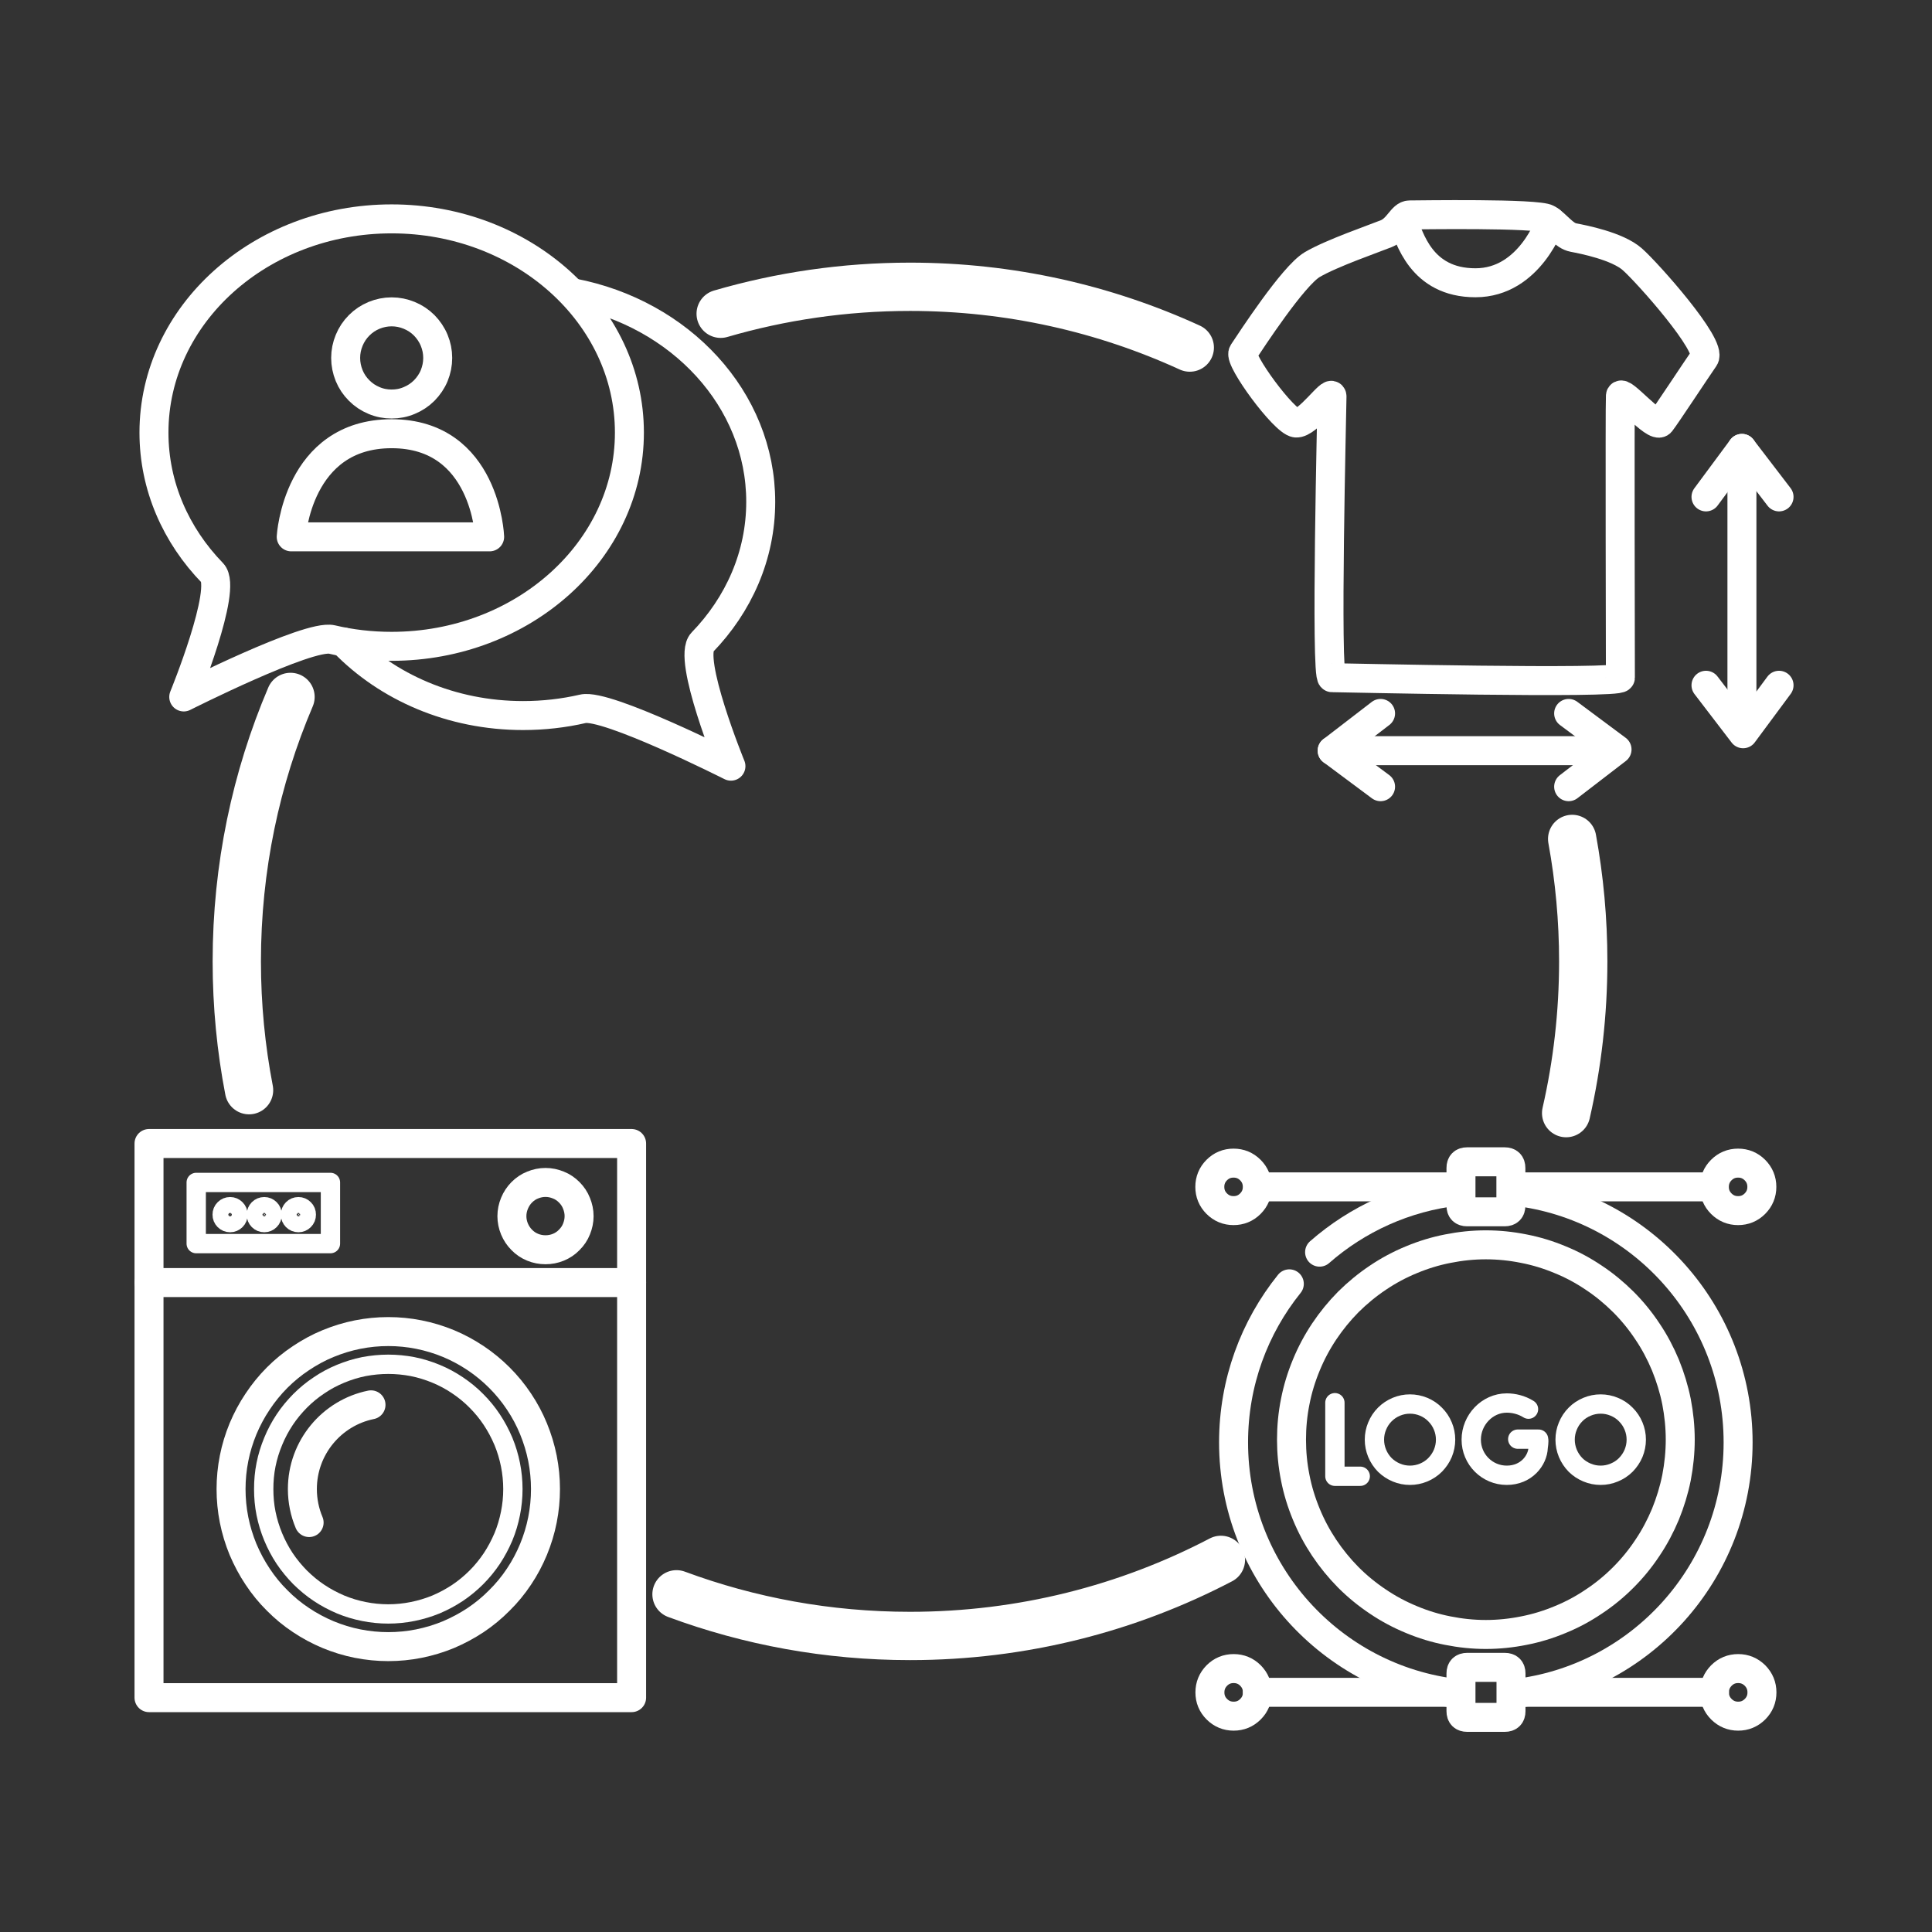
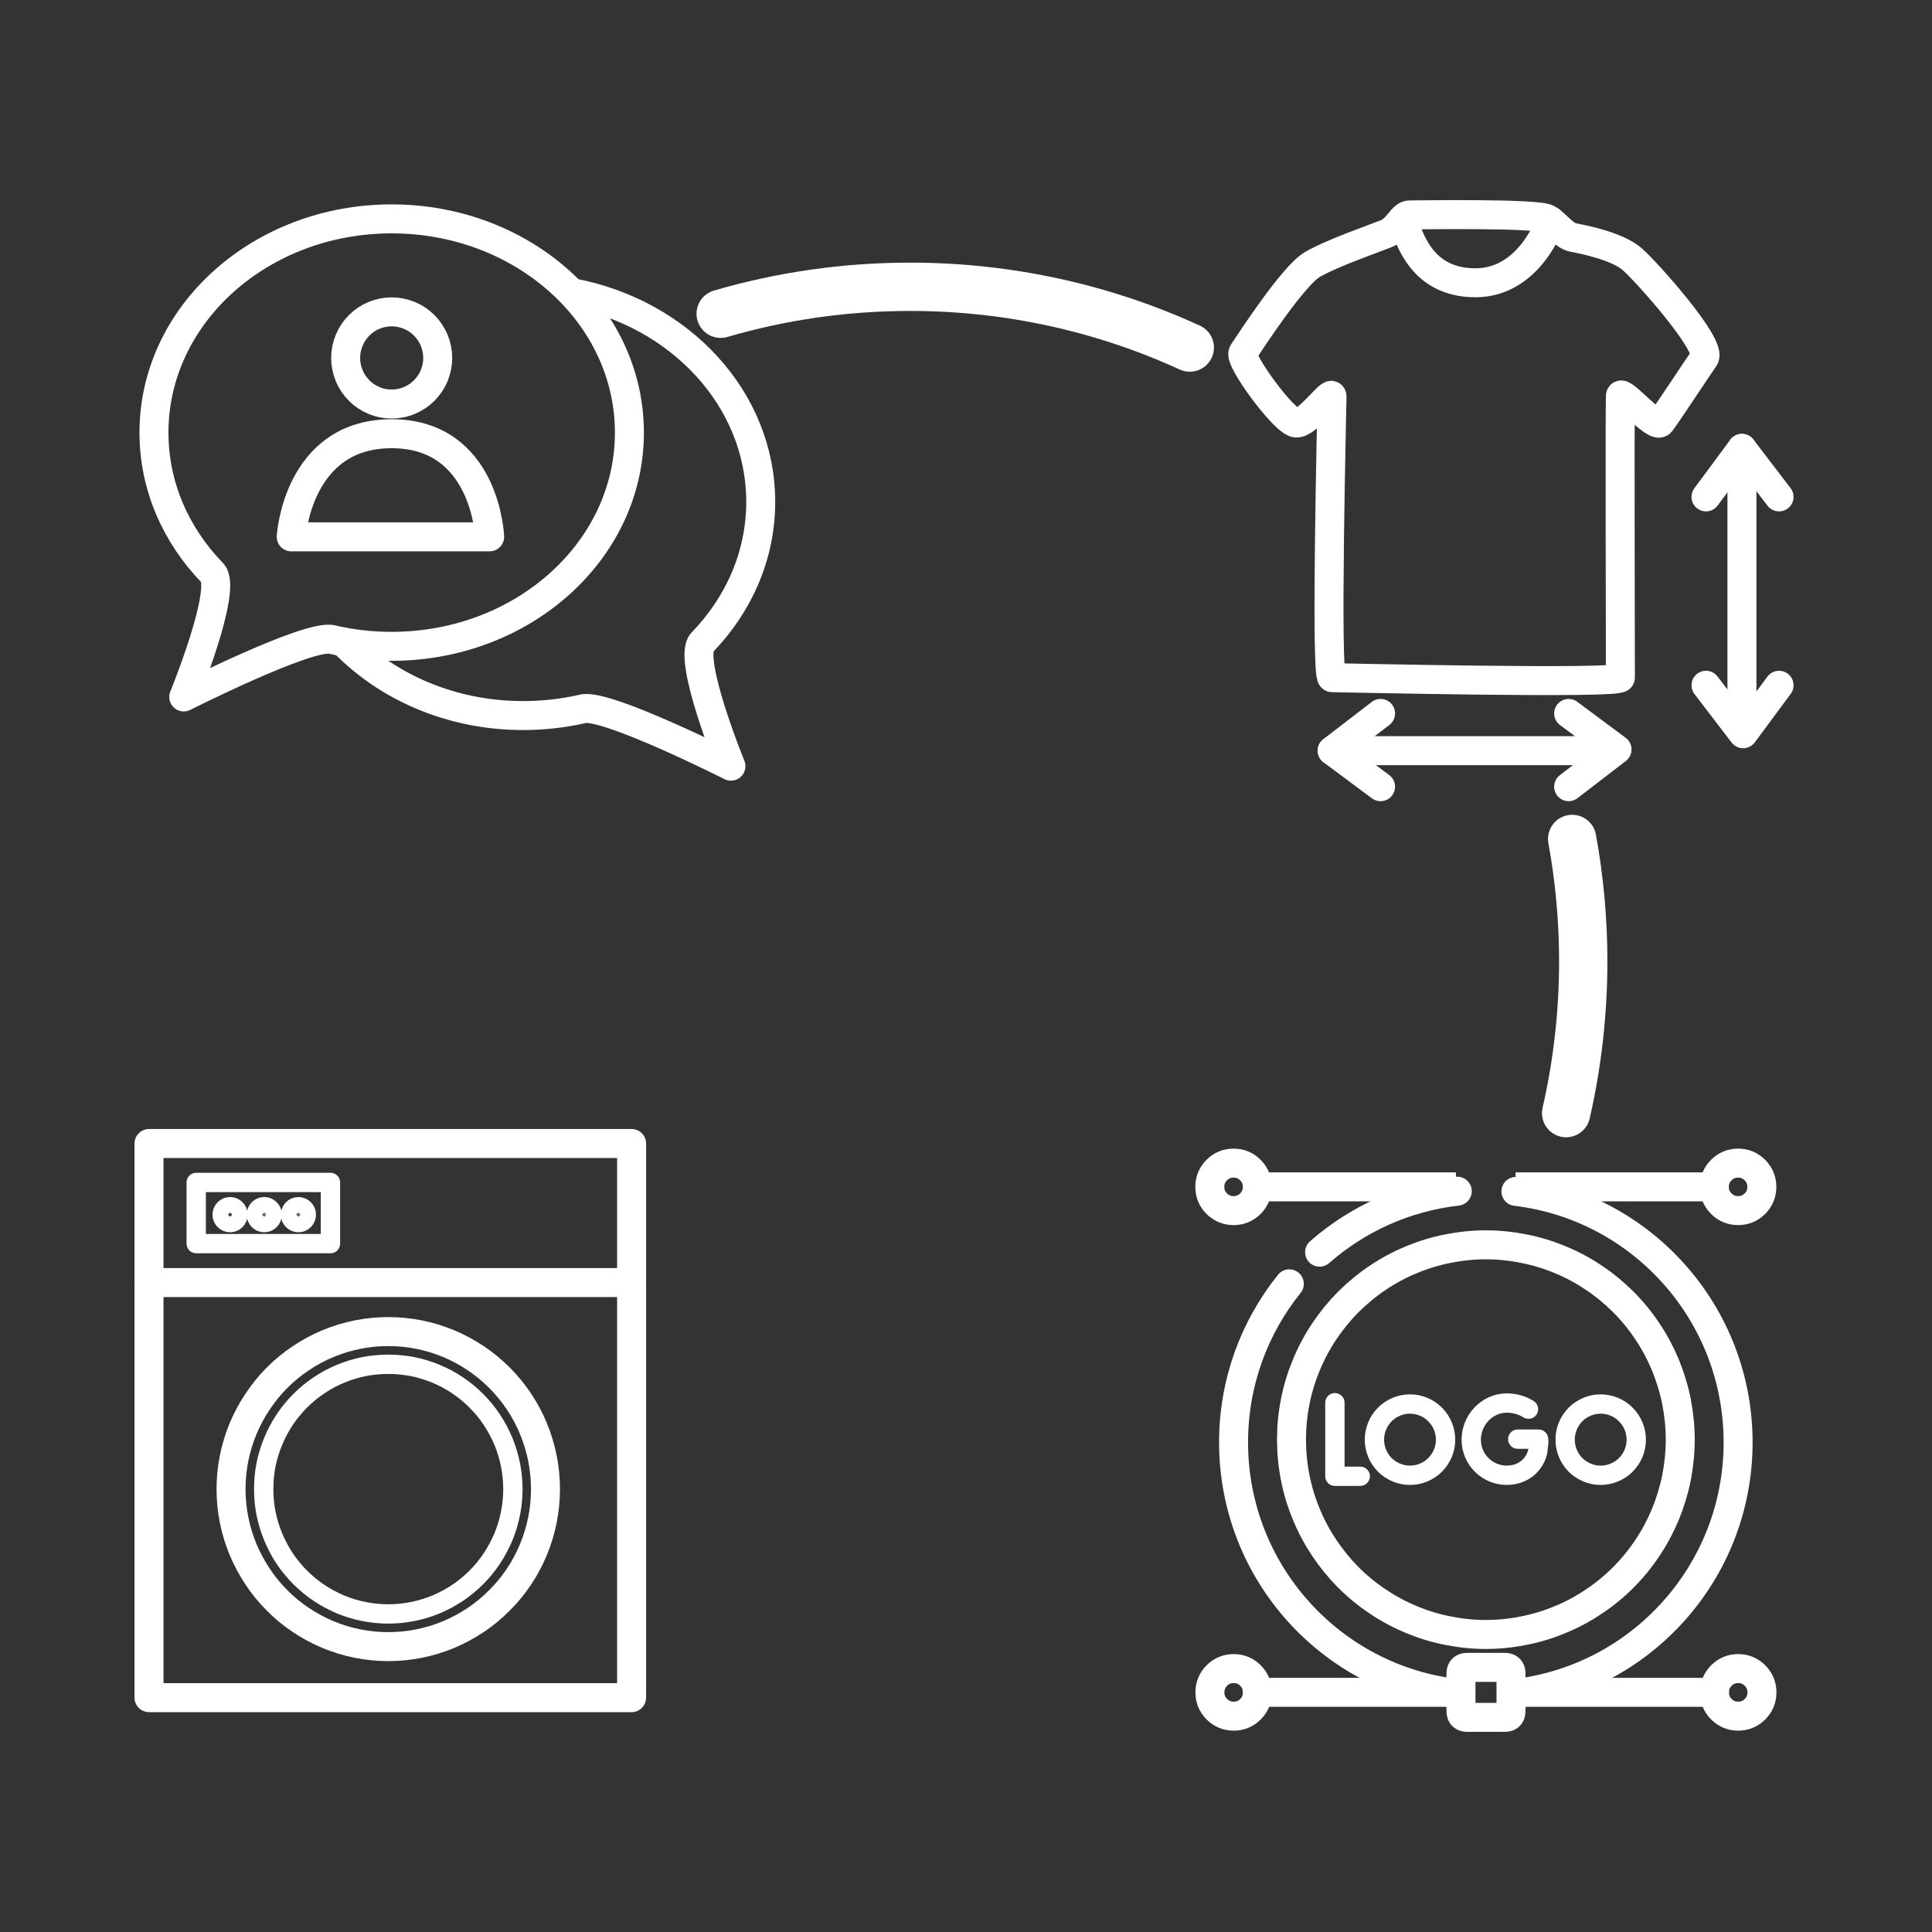
<svg xmlns="http://www.w3.org/2000/svg" version="1.1" id="Ebene_1" x="0px" y="0px" viewBox="0 0 100 100" style="enable-background:new 0 0 100 100;" xml:space="preserve">
  <rect x="0" y="0" width="100" height="100" fill="#333333" stroke="none" />
  <style type="text/css">
	.st0{fill:none;stroke:#FFFFFF;stroke-width:1.5;stroke-linecap:round;stroke-linejoin:round;}
	.st1{fill:none;stroke:#FFFFFF;stroke-width:1.5;stroke-miterlimit:10;}
	.st2{fill:none;stroke:#FFFFFF;stroke-linecap:round;stroke-linejoin:round;}
	.st3{fill:none;stroke:#FFFFFF;stroke-miterlimit:10;}
	.st4{fill:none;stroke:#FFFFFF;stroke-width:2.5;stroke-linecap:round;stroke-linejoin:round;}
</style>
  <path class="st0" d="M64.339,18.25c0.417-0.625,2.583-3.958,3.578-4.552c0.995-0.589,3.234-1.359,3.838-1.604  c0.63-0.26,0.802-0.969,1.208-0.969s6.646-0.104,7.141,0.208c0.5,0.307,0.839,0.87,1.339,0.964  c0.495,0.094,2.271,0.438,3.047,1.125c0.776,0.682,4.162,4.484,3.724,5.109c-0.432,0.62-1.974,2.969-2.26,3.333  c-0.292,0.359-2.052-1.776-2.083-1.37c-0.031,0.401,0,14.24,0,14.583c0,0.339-14.578,0-14.927,0s0-14.13,0-14.552  c0-0.427-1.255,1.427-1.865,1.37C66.464,21.833,64.099,18.609,64.339,18.25z" />
  <path class="st0" d="M72.609,11.438c0.344,0.828,0.927,3.198,3.76,3.198s3.891-3.198,3.891-3.198" />
  <path class="st0" d="M68.953,38.854h14.464" />
  <path class="st0" d="M71.458,36.927l-2.505,1.927l2.505,1.865" />
  <path class="st0" d="M81.193,40.719l2.505-1.927l-2.505-1.865" />
  <path class="st0" d="M90.162,23.208v14.495" />
  <path class="st0" d="M92.083,25.719l-1.922-2.51l-1.859,2.51" />
  <path class="st0" d="M88.302,35.469l1.922,2.51l1.859-2.51" />
  <path class="st0" d="M32.578,22.391c0-6.109-5.51-11.062-12.307-11.062c-6.792,0-12.302,4.953-12.302,11.062  c0,2.781,1.141,5.323,3.026,7.266c0.802,0.828-1.484,6.417-1.484,6.417s6.448-3.255,7.667-2.974  c0.99,0.234,2.026,0.354,3.094,0.354C27.068,33.453,32.578,28.5,32.578,22.391z" />
  <path class="st0" d="M29.641,15.156c5.562,1.062,9.734,5.505,9.734,10.818c0,2.781-1.141,5.323-3.026,7.271  c-0.802,0.823,1.484,6.412,1.484,6.412s-6.448-3.255-7.662-2.969c-0.99,0.229-2.031,0.349-3.099,0.349  c-3.713,0-7.037-1.474-9.292-3.807" />
  <path class="st0" d="M22.656,18.526c0,0.318-0.062,0.62-0.182,0.917c-0.12,0.292-0.297,0.547-0.516,0.771  c-0.224,0.224-0.484,0.396-0.776,0.516c-0.292,0.125-0.594,0.182-0.911,0.182c-0.312,0-0.62-0.057-0.911-0.182  c-0.292-0.12-0.547-0.292-0.771-0.516c-0.224-0.224-0.396-0.479-0.516-0.771c-0.12-0.297-0.182-0.599-0.182-0.917  c0-0.318,0.062-0.62,0.182-0.911c0.12-0.292,0.292-0.552,0.516-0.776c0.224-0.224,0.479-0.396,0.771-0.516  c0.292-0.12,0.599-0.182,0.911-0.182c0.318,0,0.62,0.062,0.911,0.182c0.292,0.12,0.552,0.292,0.776,0.516  c0.219,0.224,0.396,0.484,0.516,0.776C22.594,17.906,22.656,18.208,22.656,18.526z" />
  <path class="st0" d="M25.344,27.787c0,0-0.198-5.338-5.073-5.338c-4.891,0-5.198,5.338-5.198,5.338H25.344z" />
  <path class="st1" d="M86.969,74.516c0,0.661-0.068,1.318-0.193,1.969c-0.13,0.646-0.323,1.276-0.573,1.891  c-0.255,0.609-0.562,1.193-0.932,1.74c-0.365,0.552-0.781,1.062-1.25,1.531c-0.469,0.469-0.974,0.885-1.526,1.25  c-0.547,0.37-1.125,0.682-1.74,0.932c-0.609,0.255-1.24,0.448-1.885,0.573  c-0.646,0.13-1.302,0.198-1.964,0.198s-1.312-0.068-1.964-0.198c-0.646-0.125-1.276-0.318-1.885-0.573  c-0.609-0.25-1.193-0.562-1.74-0.932c-0.547-0.365-1.057-0.781-1.526-1.25c-0.464-0.469-0.88-0.979-1.25-1.531  c-0.365-0.547-0.677-1.13-0.927-1.74c-0.255-0.615-0.448-1.245-0.573-1.891  c-0.13-0.651-0.193-1.307-0.193-1.969s0.062-1.318,0.193-1.969c0.125-0.646,0.318-1.276,0.573-1.891  c0.25-0.609,0.562-1.193,0.927-1.74c0.37-0.552,0.786-1.062,1.25-1.531c0.469-0.464,0.979-0.885,1.526-1.25  c0.547-0.37,1.13-0.682,1.74-0.932c0.609-0.255,1.24-0.448,1.885-0.573c0.651-0.13,1.302-0.198,1.964-0.198  s1.318,0.068,1.964,0.198c0.646,0.125,1.276,0.318,1.885,0.573c0.615,0.25,1.193,0.562,1.74,0.932  c0.552,0.365,1.057,0.786,1.526,1.25c0.469,0.469,0.885,0.979,1.25,1.531c0.37,0.547,0.677,1.13,0.932,1.74  c0.25,0.615,0.443,1.245,0.573,1.891C86.901,73.198,86.969,73.854,86.969,74.516z" />
  <path class="st0" d="M75.427,61.656c-2.713,0.307-5.177,1.448-7.125,3.156" />
  <path class="st0" d="M78.365,87.662c6.526-0.729,11.599-6.271,11.599-13.005c0-6.698-5.021-12.219-11.5-12.99" />
  <path class="st0" d="M66.735,66.451c-1.806,2.244-2.886,5.097-2.886,8.205c0,6.719,5.057,12.26,11.568,13" />
  <path class="st1" d="M91.193,61.432c0,0.339-0.12,0.63-0.359,0.87c-0.24,0.24-0.531,0.359-0.87,0.359  c-0.339,0-0.63-0.12-0.87-0.359c-0.24-0.24-0.359-0.531-0.359-0.87c0-0.339,0.12-0.63,0.359-0.87  c0.24-0.24,0.531-0.359,0.87-0.359c0.339,0,0.63,0.12,0.87,0.359C91.073,60.802,91.193,61.094,91.193,61.432z  " />
  <path class="st1" d="M65.078,61.432c0,0.339-0.12,0.63-0.359,0.87c-0.24,0.24-0.531,0.359-0.87,0.359  c-0.339,0-0.63-0.12-0.87-0.359c-0.24-0.24-0.359-0.531-0.359-0.87c0-0.339,0.12-0.63,0.359-0.87  c0.24-0.24,0.531-0.359,0.87-0.359c0.339,0,0.63,0.12,0.87,0.359C64.958,60.802,65.078,61.094,65.078,61.432  z" />
  <path class="st1" d="M78.448,61.432h10.287" />
  <path class="st1" d="M65.078,61.432h10.281" />
-   <path class="st1" d="M75.932,60.135h1.953c0.213,0,0.318,0.104,0.318,0.318v1.958c0,0.208-0.104,0.312-0.318,0.312  h-1.953c-0.208,0-0.312-0.104-0.312-0.312v-1.958C75.62,60.24,75.724,60.135,75.932,60.135z" />
  <path class="st0" d="M91.198,87.599c0,0.339-0.12,0.63-0.359,0.87c-0.245,0.24-0.531,0.359-0.87,0.359  s-0.63-0.12-0.87-0.359c-0.24-0.24-0.359-0.531-0.359-0.87c0-0.344,0.12-0.63,0.359-0.875  c0.24-0.24,0.531-0.359,0.87-0.359s0.625,0.12,0.87,0.359C91.078,86.969,91.198,87.255,91.198,87.599z" />
  <path class="st0" d="M65.083,87.599c0,0.339-0.12,0.63-0.359,0.87c-0.24,0.24-0.531,0.359-0.87,0.359  s-0.63-0.12-0.87-0.359c-0.24-0.24-0.359-0.531-0.359-0.87c0-0.344,0.12-0.63,0.359-0.875  c0.24-0.24,0.531-0.359,0.87-0.359s0.63,0.12,0.87,0.359C64.964,86.969,65.083,87.255,65.083,87.599z" />
  <path class="st0" d="M78.448,87.594h10.292" />
  <path class="st0" d="M65.083,87.594h10.281" />
  <path class="st0" d="M75.938,86.302h1.953c0.213,0,0.318,0.104,0.318,0.312v1.958c0,0.213-0.104,0.318-0.318,0.318  h-1.953c-0.208,0-0.318-0.104-0.318-0.318v-1.958C75.62,86.406,75.729,86.302,75.938,86.302z" />
  <path class="st2" d="M69.094,72.604v3.807h1.312" />
  <path class="st2" d="M74.823,74.516c0,0.245-0.047,0.479-0.141,0.708c-0.094,0.224-0.229,0.422-0.401,0.599  c-0.172,0.172-0.37,0.302-0.594,0.396c-0.229,0.094-0.464,0.141-0.708,0.141c-0.245,0-0.479-0.047-0.703-0.141  c-0.224-0.094-0.422-0.224-0.599-0.396c-0.172-0.177-0.302-0.375-0.396-0.599c-0.094-0.229-0.141-0.464-0.141-0.708  c0-0.245,0.047-0.479,0.141-0.703c0.094-0.229,0.224-0.427,0.396-0.599c0.177-0.177,0.375-0.307,0.599-0.401  c0.224-0.094,0.458-0.141,0.703-0.141c0.245,0,0.479,0.047,0.708,0.141c0.224,0.094,0.422,0.224,0.594,0.401  c0.172,0.172,0.307,0.37,0.401,0.599C74.776,74.037,74.823,74.271,74.823,74.516z" />
  <path class="st2" d="M84.693,74.516c0,0.245-0.047,0.479-0.141,0.708c-0.094,0.224-0.229,0.422-0.401,0.599  c-0.172,0.172-0.37,0.302-0.599,0.396c-0.224,0.094-0.458,0.141-0.703,0.141c-0.245,0-0.479-0.047-0.703-0.141  c-0.224-0.094-0.427-0.224-0.599-0.396c-0.172-0.177-0.302-0.375-0.396-0.599c-0.094-0.229-0.141-0.464-0.141-0.708  c0-0.245,0.047-0.479,0.141-0.703c0.094-0.229,0.224-0.427,0.396-0.599c0.172-0.177,0.375-0.307,0.599-0.401  c0.224-0.094,0.458-0.141,0.703-0.141c0.245,0,0.479,0.047,0.703,0.141c0.229,0.094,0.427,0.224,0.599,0.401  c0.172,0.172,0.307,0.37,0.401,0.599C84.646,74.037,84.693,74.271,84.693,74.516z" />
  <path class="st2" d="M79.115,72.938c-0.365-0.229-0.771-0.318-1.125-0.318c-1.016,0-1.839,0.88-1.839,1.896  c0,1.021,0.823,1.844,1.839,1.844c1.016,0,1.599-0.771,1.625-1.432c0.005-0.094,0.052-0.307,0.021-0.438h-1.078" />
  <path class="st0" d="M7.713,59.188h24.979v28.682H7.713V59.188z" />
  <path class="st0" d="M28.234,77.073c0,0.536-0.052,1.068-0.156,1.594s-0.26,1.036-0.464,1.531  c-0.203,0.49-0.453,0.964-0.75,1.406c-0.297,0.448-0.635,0.859-1.016,1.234c-0.375,0.38-0.786,0.719-1.229,1.016  c-0.448,0.297-0.917,0.547-1.406,0.755c-0.495,0.203-1.005,0.359-1.531,0.464  c-0.521,0.104-1.052,0.156-1.583,0.156c-0.536,0-1.062-0.052-1.589-0.156c-0.526-0.104-1.031-0.26-1.526-0.464  c-0.495-0.208-0.964-0.458-1.406-0.755c-0.448-0.297-0.859-0.635-1.234-1.016  c-0.38-0.375-0.714-0.786-1.01-1.234c-0.297-0.443-0.547-0.917-0.755-1.406  c-0.203-0.495-0.359-1.005-0.464-1.531c-0.104-0.526-0.156-1.057-0.156-1.594c0-0.531,0.052-1.062,0.156-1.589  c0.104-0.526,0.26-1.036,0.464-1.531c0.208-0.495,0.458-0.964,0.755-1.406c0.297-0.448,0.63-0.859,1.01-1.24  c0.375-0.375,0.786-0.714,1.234-1.01c0.443-0.297,0.911-0.552,1.406-0.755c0.495-0.203,1-0.359,1.526-0.464  c0.526-0.104,1.052-0.156,1.589-0.156c0.531,0,1.062,0.052,1.583,0.156c0.526,0.104,1.036,0.26,1.531,0.464  c0.49,0.203,0.958,0.458,1.406,0.755c0.443,0.297,0.854,0.635,1.229,1.01c0.38,0.38,0.719,0.792,1.016,1.24  c0.297,0.443,0.547,0.911,0.75,1.406c0.203,0.495,0.359,1.005,0.464,1.531  C28.182,76.01,28.234,76.542,28.234,77.073z" />
  <path class="st2" d="M26.547,77.073c0,0.427-0.042,0.849-0.125,1.26c-0.083,0.417-0.203,0.823-0.365,1.214  c-0.167,0.391-0.365,0.766-0.599,1.12c-0.234,0.349-0.5,0.677-0.802,0.979c-0.297,0.297-0.625,0.568-0.974,0.802  c-0.354,0.234-0.724,0.432-1.115,0.599c-0.396,0.162-0.797,0.281-1.214,0.365c-0.411,0.083-0.833,0.125-1.255,0.125  c-0.427,0-0.844-0.042-1.26-0.125c-0.417-0.083-0.818-0.203-1.208-0.365c-0.391-0.167-0.766-0.365-1.115-0.599  c-0.354-0.234-0.677-0.505-0.979-0.802c-0.297-0.302-0.568-0.63-0.802-0.979  c-0.234-0.354-0.432-0.729-0.594-1.12s-0.286-0.797-0.37-1.214c-0.083-0.411-0.12-0.833-0.12-1.26  c0-0.422,0.036-0.844,0.12-1.26c0.083-0.417,0.208-0.818,0.37-1.208c0.162-0.396,0.359-0.766,0.594-1.12  c0.234-0.354,0.505-0.677,0.802-0.979c0.302-0.302,0.625-0.568,0.979-0.802c0.349-0.24,0.724-0.438,1.115-0.599  c0.391-0.162,0.792-0.286,1.208-0.37c0.417-0.078,0.833-0.12,1.26-0.12c0.422,0,0.844,0.042,1.255,0.12  c0.417,0.083,0.818,0.208,1.214,0.37c0.391,0.162,0.76,0.359,1.115,0.599c0.349,0.234,0.677,0.5,0.974,0.802  c0.302,0.302,0.568,0.625,0.802,0.979c0.234,0.354,0.432,0.724,0.599,1.12c0.162,0.391,0.281,0.792,0.365,1.208  C26.505,76.229,26.547,76.651,26.547,77.073z" />
-   <path class="st0" d="M19.203,72.714c-2.026,0.411-3.552,2.208-3.552,4.359c0,0.615,0.125,1.203,0.349,1.734" />
-   <path class="st0" d="M29.974,62.948c0,0.229-0.047,0.453-0.135,0.667c-0.083,0.213-0.213,0.401-0.375,0.562  c-0.162,0.167-0.349,0.292-0.562,0.38c-0.213,0.088-0.438,0.13-0.667,0.13c-0.229,0-0.453-0.042-0.667-0.13  c-0.213-0.088-0.401-0.213-0.562-0.38c-0.162-0.162-0.286-0.349-0.375-0.562s-0.135-0.438-0.135-0.667  c0-0.234,0.047-0.453,0.135-0.667c0.088-0.213,0.213-0.406,0.375-0.568c0.162-0.162,0.349-0.292,0.562-0.375  c0.213-0.088,0.438-0.135,0.667-0.135c0.229,0,0.453,0.047,0.667,0.135c0.213,0.083,0.401,0.213,0.562,0.375  c0.162,0.162,0.292,0.354,0.375,0.568C29.927,62.495,29.974,62.714,29.974,62.948z" />
  <path class="st0" d="M7.713,66.385h24.979" />
  <path class="st2" d="M10.156,61.203h6.948v3.167h-6.948V61.203z" />
  <path class="st3" d="M12.318,62.87c0,0.115-0.036,0.208-0.12,0.292c-0.078,0.078-0.177,0.12-0.286,0.12  c-0.115,0-0.213-0.042-0.292-0.12C11.537,63.078,11.5,62.984,11.5,62.87s0.036-0.208,0.12-0.292  c0.078-0.078,0.177-0.12,0.292-0.12c0.109,0,0.208,0.042,0.286,0.12C12.281,62.661,12.318,62.755,12.318,62.87  z" />
  <path class="st3" d="M14.086,62.87c0,0.115-0.036,0.208-0.12,0.292c-0.078,0.078-0.177,0.12-0.286,0.12  c-0.115,0-0.213-0.042-0.292-0.12c-0.078-0.083-0.12-0.177-0.12-0.292s0.042-0.208,0.12-0.292  c0.078-0.078,0.177-0.12,0.292-0.12c0.109,0,0.208,0.042,0.286,0.12C14.05,62.661,14.086,62.755,14.086,62.87  z" />
  <path class="st3" d="M15.854,62.87c0,0.115-0.036,0.208-0.12,0.292c-0.078,0.078-0.177,0.12-0.286,0.12  c-0.115,0-0.213-0.042-0.292-0.12c-0.078-0.083-0.12-0.177-0.12-0.292s0.042-0.208,0.12-0.292  c0.078-0.078,0.177-0.12,0.292-0.12c0.109,0,0.208,0.042,0.286,0.12C15.818,62.661,15.854,62.755,15.854,62.87  z" />
  <path class="st4" d="M61.583,17.99c-4.412-2.021-9.318-3.146-14.479-3.146c-3.406,0-6.693,0.49-9.802,1.396" />
  <path class="st4" d="M81.063,57.615c0.578-2.526,0.885-5.151,0.885-7.854c0-2.162-0.198-4.281-0.573-6.338" />
-   <path class="st4" d="M35.016,82.521c3.766,1.396,7.838,2.156,12.089,2.156c5.802,0,11.276-1.422,16.089-3.938" />
-   <path class="st4" d="M15.037,36.073c-1.792,4.203-2.781,8.828-2.781,13.688c0,2.281,0.219,4.51,0.635,6.667" />
</svg>